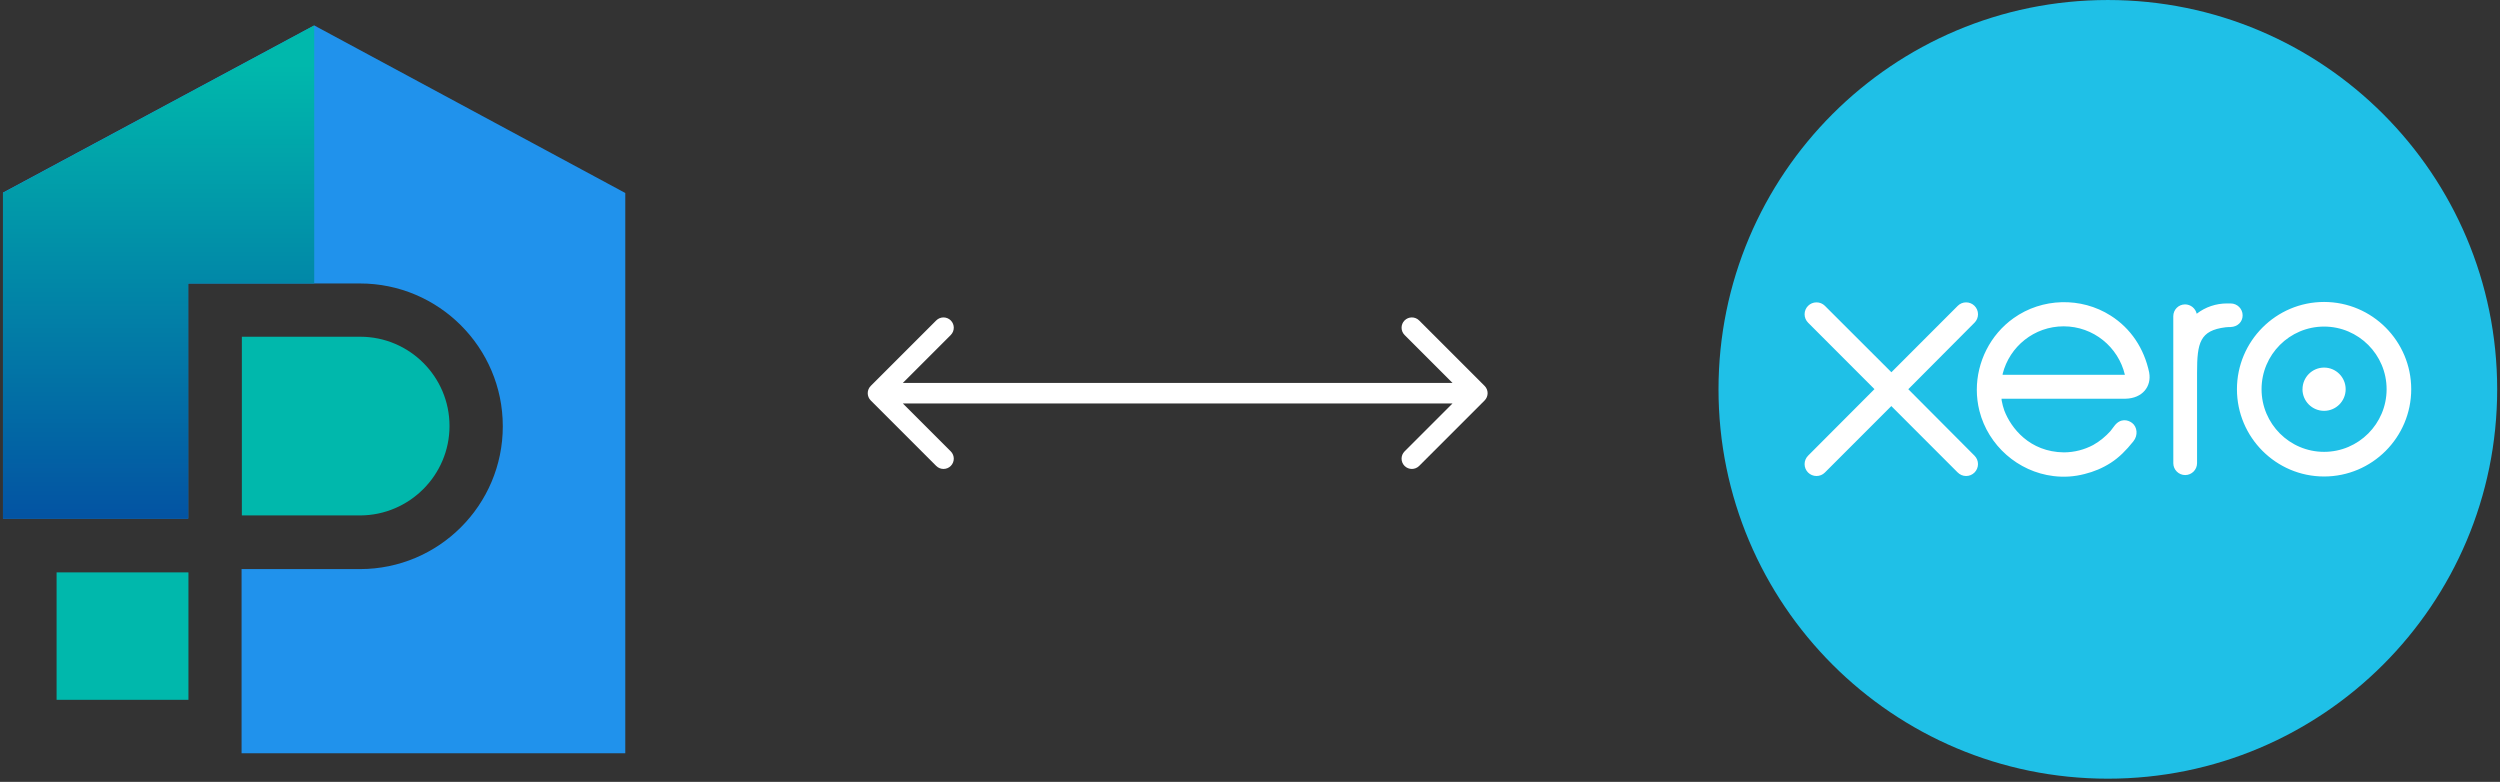
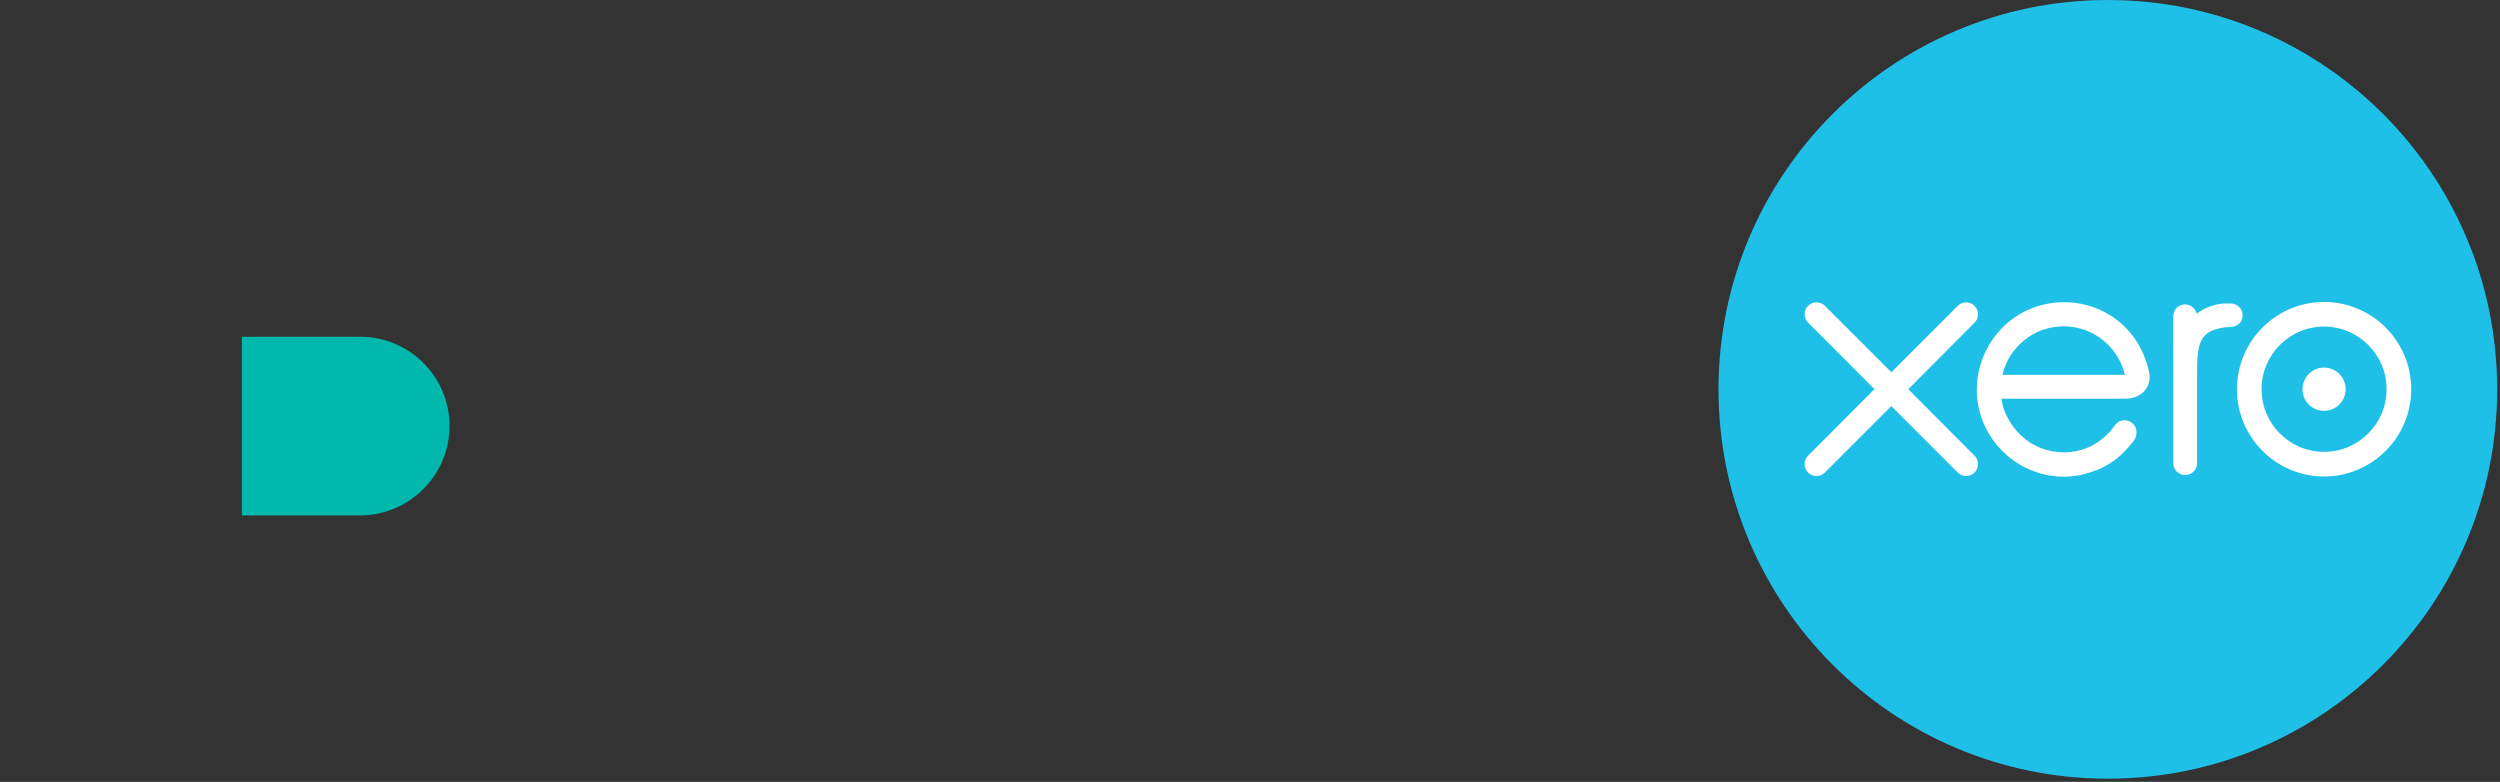
<svg xmlns="http://www.w3.org/2000/svg" width="243" height="76" viewBox="0 0 243 76" fill="none">
  <rect x="0" y="0" width="243" height="76" fill="#333333" stroke="none" />
-   <path d="M18.316 55.636H5.5V68.022H18.316V55.636Z" fill="#00B8AC" />
+   <path d="M18.316 55.636H5.5H18.316V55.636Z" fill="#00B8AC" />
  <path d="M43.693 41.407C43.693 36.614 39.794 32.731 35.018 32.731H23.508V50.099H35.018C39.794 50.082 43.693 46.183 43.693 41.407Z" fill="#00B8AC" />
-   <path d="M30.542 2.472L0.289 18.723V50.401H18.293V27.553H34.991C42.636 27.553 48.872 33.772 48.872 41.434C48.872 49.096 42.653 55.315 34.991 55.315H23.481V73.215H60.777V18.758L30.542 2.472Z" fill="#2092EC" />
-   <path d="M0.289 50.419H18.293V27.553H30.542V2.472L0.289 18.74V50.419Z" fill="url(#paint0_linear_4248_11140)" />
-   <path d="M84.637 37.511C84.246 37.901 84.246 38.534 84.637 38.925L91.001 45.289C91.391 45.679 92.024 45.679 92.415 45.289C92.805 44.898 92.805 44.265 92.415 43.875L86.758 38.218L92.415 32.561C92.805 32.17 92.805 31.537 92.415 31.147C92.024 30.756 91.391 30.756 91.001 31.147L84.637 37.511ZM144.304 38.925C144.694 38.534 144.694 37.901 144.304 37.511L137.94 31.147C137.549 30.756 136.916 30.756 136.525 31.147C136.135 31.537 136.135 32.17 136.525 32.561L142.182 38.218L136.525 43.875C136.135 44.265 136.135 44.898 136.525 45.289C136.916 45.679 137.549 45.679 137.94 45.289L144.304 38.925ZM85.344 38.218V39.218H143.596V38.218V37.218H85.344V38.218Z" fill="white" />
  <g clip-path="url(#clip0_4248_11140)">
    <path d="M204.883 75.688C225.783 75.688 242.726 58.743 242.726 37.844C242.726 16.942 225.785 0.001 204.883 0.001C183.982 0.001 167.039 16.942 167.039 37.844C167.039 58.743 183.982 75.688 204.883 75.688Z" fill="#1FC0E7" />
    <path d="M185.484 37.833L191.93 31.358C192.143 31.142 192.263 30.853 192.263 30.547C192.263 29.908 191.744 29.39 191.107 29.39C190.796 29.39 190.505 29.511 190.286 29.735L183.844 36.182L177.377 29.723C177.159 29.508 176.87 29.39 176.562 29.39C175.923 29.39 175.406 29.908 175.406 30.546C175.406 30.857 175.531 31.151 175.753 31.37L182.198 37.823L175.756 44.282C175.531 44.507 175.406 44.8 175.406 45.111C175.406 45.75 175.924 46.268 176.562 46.268C176.87 46.268 177.159 46.15 177.377 45.932L183.836 39.47L190.269 45.907C190.498 46.142 190.791 46.268 191.107 46.268C191.743 46.268 192.261 45.75 192.261 45.111C192.261 44.803 192.143 44.514 191.924 44.295L185.483 37.827L185.484 37.833ZM223.8 37.832C223.8 38.992 224.742 39.934 225.903 39.934C227.057 39.934 227.998 38.992 227.998 37.832C227.998 36.671 227.057 35.729 225.901 35.729C224.746 35.729 223.805 36.671 223.805 37.832H223.8ZM219.823 37.832C219.823 34.476 222.547 31.743 225.901 31.743C229.248 31.743 231.978 34.476 231.978 37.832C231.978 41.187 229.25 43.92 225.901 43.92C222.549 43.92 219.823 41.19 219.823 37.832ZM217.431 37.832C217.431 42.507 221.232 46.315 225.901 46.315C230.57 46.315 234.371 42.511 234.371 37.833C234.371 33.157 230.57 29.35 225.901 29.35C221.23 29.35 217.431 33.156 217.431 37.833V37.832ZM216.83 29.494H216.477C215.409 29.494 214.38 29.831 213.52 30.495C213.403 29.98 212.938 29.587 212.387 29.587C211.753 29.587 211.243 30.1 211.243 30.737L211.246 45.025C211.246 45.659 211.768 46.176 212.399 46.176C213.034 46.176 213.552 45.659 213.554 45.022V36.235C213.554 33.309 213.823 32.125 216.326 31.812C216.561 31.783 216.81 31.788 216.814 31.788C217.496 31.763 217.984 31.291 217.984 30.653C217.984 30.014 217.463 29.496 216.824 29.496L216.83 29.494ZM194.653 36.437C194.653 36.404 194.656 36.37 194.658 36.34C195.327 33.682 197.729 31.719 200.586 31.719C203.479 31.719 205.901 33.728 206.54 36.432H194.651L194.653 36.437ZM208.904 36.219C208.406 33.859 207.116 31.92 205.153 30.675C202.28 28.848 198.489 28.949 195.717 30.927C193.453 32.537 192.146 35.174 192.146 37.89C192.146 38.572 192.231 39.26 192.399 39.937C193.253 43.301 196.143 45.851 199.587 46.273C200.61 46.398 201.606 46.34 202.632 46.071C203.52 45.853 204.376 45.496 205.165 44.988C205.984 44.462 206.668 43.765 207.334 42.933C207.344 42.916 207.358 42.904 207.371 42.887C207.832 42.316 207.746 41.498 207.242 41.111C206.815 40.783 206.098 40.651 205.536 41.374C205.415 41.549 205.279 41.727 205.133 41.904C204.684 42.4 204.127 42.879 203.461 43.252C202.61 43.706 201.644 43.964 200.618 43.971C197.258 43.932 195.462 41.582 194.821 39.907C194.71 39.593 194.624 39.268 194.563 38.931L194.547 38.755H206.606C208.258 38.718 209.146 37.549 208.9 36.215L208.904 36.219Z" fill="white" />
  </g>
  <defs>
    <linearGradient id="paint0_linear_4248_11140" x1="15.416" y1="6.311" x2="15.416" y2="52.729" gradientUnits="userSpaceOnUse">
      <stop stop-color="#00B8AC" />
      <stop offset="1" stop-color="#034EA2" />
    </linearGradient>
    <clipPath id="clip0_4248_11140">
      <rect width="75.687" height="75.687" fill="white" transform="translate(167.031)" />
    </clipPath>
  </defs>
</svg>